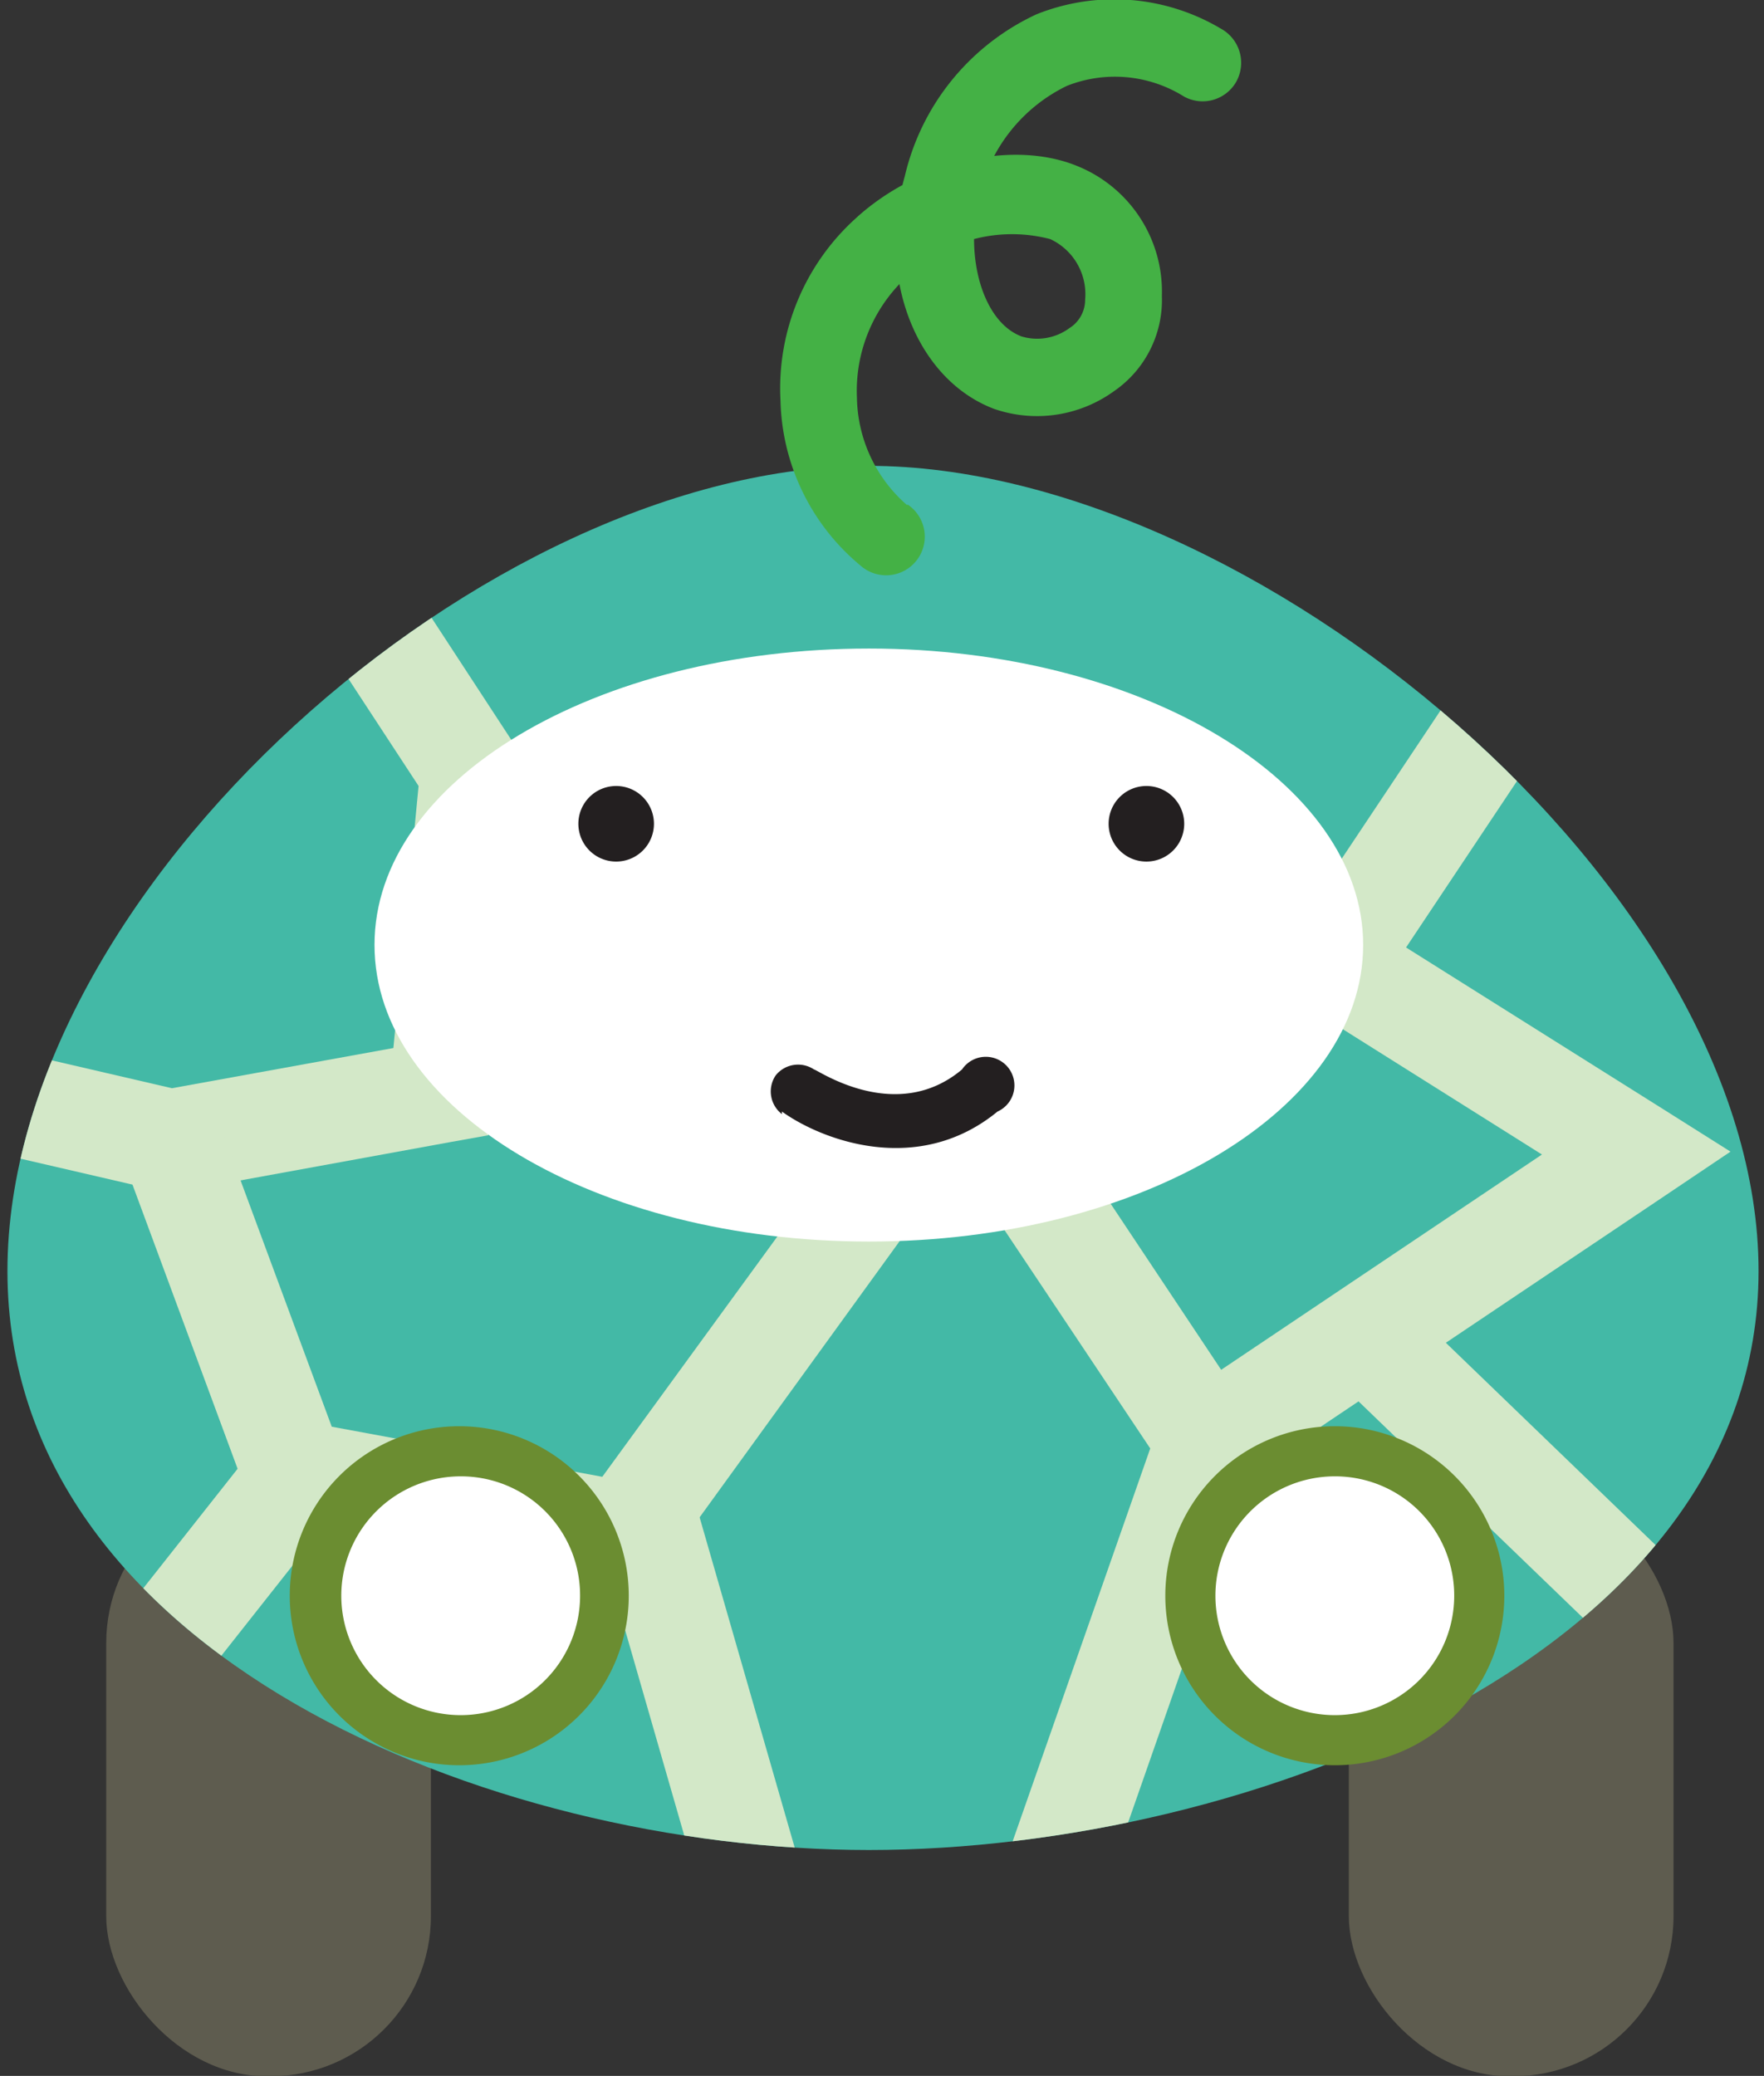
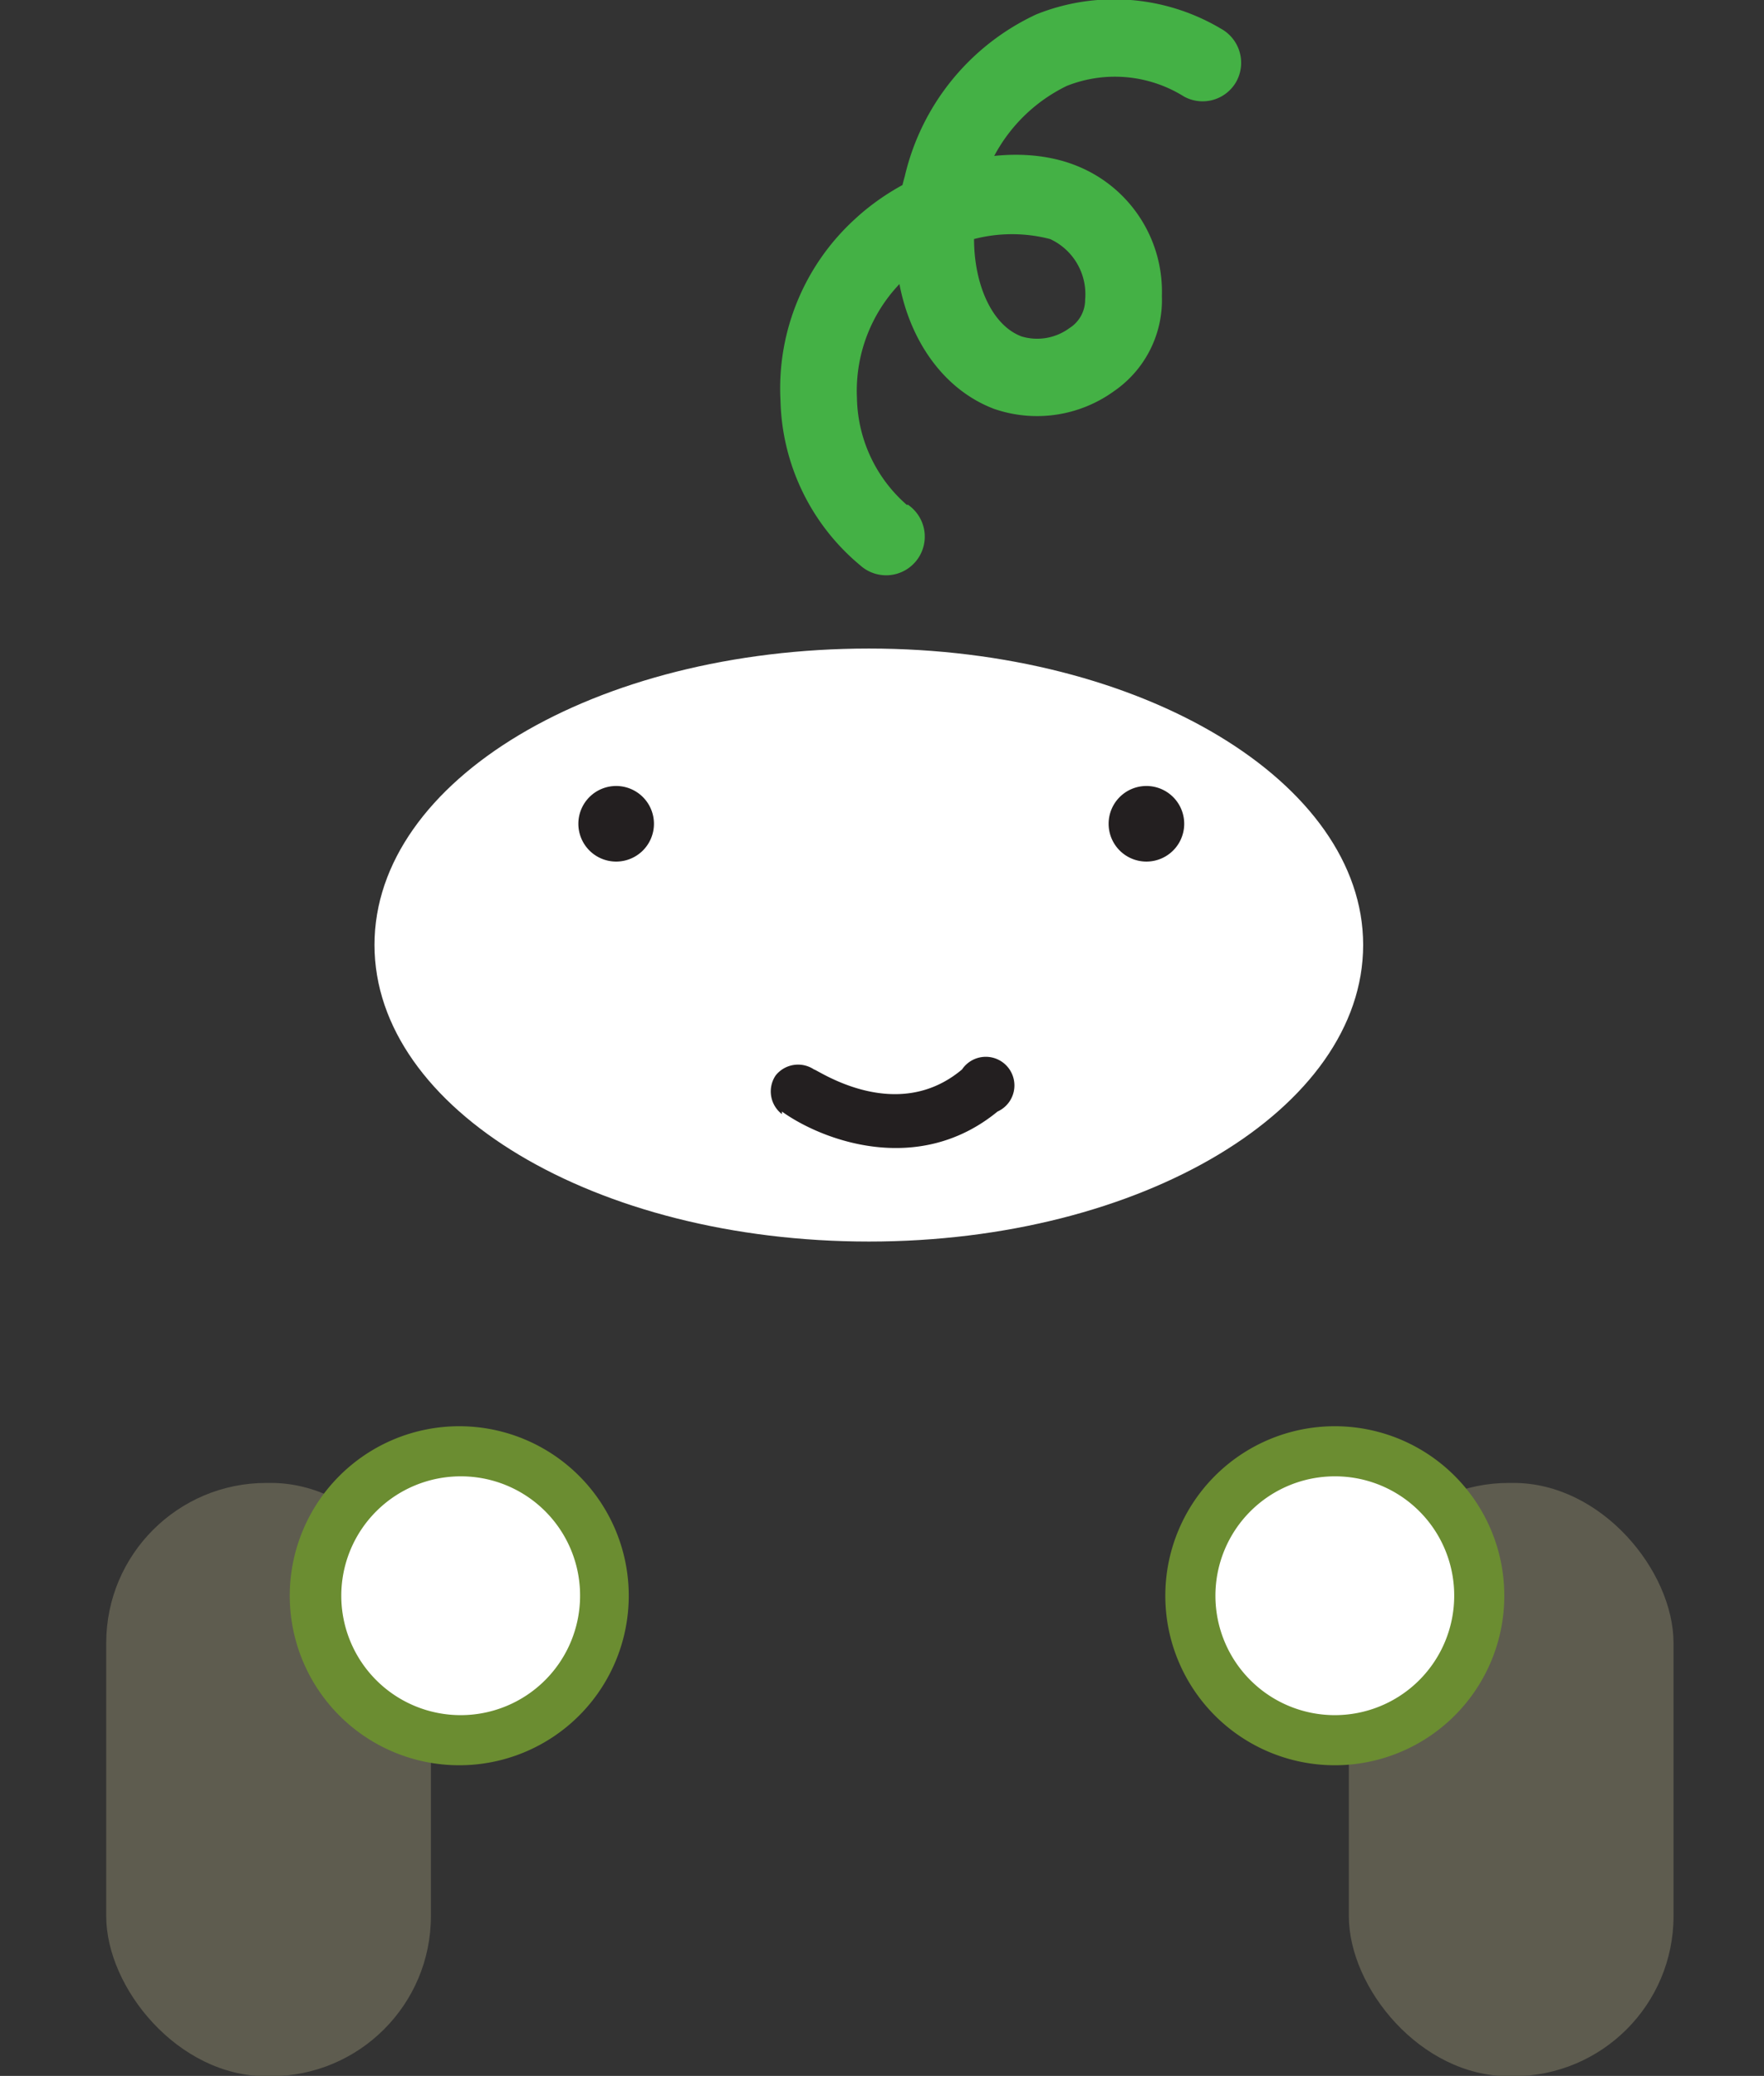
<svg xmlns="http://www.w3.org/2000/svg" viewBox="0 0 61.61 72.5">
  <rect x="0" y="0" width="61.61" height="72.5" fill="#333333" stroke="none" />
  <defs>
    <style>.cls-1{fill:none;}.cls-2{fill:#5e5c4f;}.cls-3{clip-path:url(#clip-path);}.cls-4{fill:#43b9a6;}.cls-5{fill:#d3e8c8;}.cls-6{fill:#6b8d31;}.cls-7{fill:#fff;}.cls-8{fill:#44b145;}.cls-9{fill:#231f20;}</style>
    <clipPath id="clip-path" transform="translate(0.26)">
-       <path class="cls-1" d="M61.16,44.39c0,13.34-17.73,20.22-31.07,20.22S0,57.73,0,44.39,16.74,16.27,30.09,16.27,61.16,31,61.16,44.39Z" />
-     </clipPath>
+       </clipPath>
  </defs>
  <g id="レイヤー_2" data-name="レイヤー 2">
    <g id="Isolation_Mode" data-name="Isolation Mode">
      <rect class="cls-2" x="3.71" y="51.79" width="11.34" height="20.72" rx="5.59" />
      <rect class="cls-2" x="47.11" y="51.79" width="11.34" height="20.72" rx="5.59" />
      <g class="cls-3">
        <path class="cls-4" d="M61.16,44.39c0,13.34-17.73,20.22-31.07,20.22S0,57.73,0,44.39,16.74,16.27,30.09,16.27,61.16,31,61.16,44.39Z" transform="translate(0.26)" />
        <polygon class="cls-5" points="11.32 22.41 14.96 27.97 14.68 26.82 13.61 37.95 15.07 36.36 5.65 38.07 6.37 38.09 0.81 36.8 0 40.3 5.57 41.59 5.93 41.67 6.29 41.61 15.71 39.89 17.05 39.65 17.18 38.3 18.25 27.16 18.31 26.54 17.97 26.01 14.33 20.44 11.32 22.41" />
        <polygon class="cls-5" points="4.29 40.46 8.57 52.03 8.92 52.98 9.93 53.17 21.49 55.31 22.6 55.52 23.27 54.6 31.86 42.74 27.86 42.21 20.37 52.49 22.14 51.78 10.58 49.64 11.94 50.78 7.66 39.22 4.29 40.46" />
        <rect class="cls-5" x="22.65" y="53.04" width="3.59" height="14.71" transform="translate(-15.5 9.12) rotate(-16.06)" />
        <rect class="cls-5" x="1.17" y="54.53" width="10.37" height="3.6" transform="translate(-41.53 26.41) rotate(-51.71)" />
        <polygon class="cls-5" points="34.67 42.34 40.67 51.33 40.47 49.74 34.47 66.87 37.86 68.06 43.85 50.92 44.15 50.08 43.65 49.34 37.66 40.34 34.67 42.34" />
        <polygon class="cls-5" points="43.16 51.82 58.15 41.76 60.44 40.22 58.11 38.75 44.83 30.4 42.92 33.44 56.19 41.79 56.15 38.78 41.16 48.84 43.16 51.82" />
        <rect class="cls-5" x="44.81" y="26.59" width="10.04" height="3.59" transform="translate(-1.17 54.1) rotate(-56.31)" />
        <rect class="cls-5" x="52.31" y="44.79" width="3.59" height="16.66" transform="translate(-21.43 55.19) rotate(-46.04)" />
      </g>
      <path class="cls-6" d="M52.28,55.73a5.92,5.92,0,1,1-5.92-5.92A5.92,5.92,0,0,1,52.28,55.73Z" transform="translate(0.26)" />
      <path class="cls-7" d="M50.53,55.73a4.17,4.17,0,1,1-4.17-4.17A4.16,4.16,0,0,1,50.53,55.73Z" transform="translate(0.26)" />
      <path class="cls-6" d="M21.7,55.73a5.92,5.92,0,1,1-5.92-5.92A5.92,5.92,0,0,1,21.7,55.73Z" transform="translate(0.26)" />
      <path class="cls-7" d="M20,55.73a4.17,4.17,0,1,1-4.17-4.17A4.16,4.16,0,0,1,20,55.73Z" transform="translate(0.26)" />
      <path class="cls-8" d="M31.42,17.64a5.07,5.07,0,0,1-1.75-3.74,5.41,5.41,0,0,1,1.75-4.24,5.28,5.28,0,0,1,5-1.31,2.12,2.12,0,0,1,1.22,2.11,1.17,1.17,0,0,1-.55,1,1.9,1.9,0,0,1-1.67.29c-1.36-.51-2-2.8-1.48-4.89A5.68,5.68,0,0,1,37,3a4.55,4.55,0,0,1,4.09.37h0a1.35,1.35,0,0,0,1.83-.52A1.36,1.36,0,0,0,42.38,1h0a7.3,7.3,0,0,0-6.44-.5,8.31,8.31,0,0,0-4.6,5.66c-1,3.52.4,7.09,3.12,8.12a4.59,4.59,0,0,0,4.19-.62,3.86,3.86,0,0,0,1.67-3.32,4.73,4.73,0,0,0-2.88-4.51c-2.33-1-5.7-.17-7.85,1.83A8,8,0,0,0,27,14a7.71,7.71,0,0,0,2.78,5.74h0a1.35,1.35,0,1,0,1.66-2.12Z" transform="translate(0.26)" />
      <path class="cls-7" d="M47.35,33c0,5.72-7.73,10.36-17.26,10.36S12.82,38.76,12.82,33s7.73-10.35,17.27-10.35S47.35,27.32,47.35,33Z" transform="translate(0.26)" />
      <path class="cls-9" d="M22.58,28.78a1.32,1.32,0,1,1-1.32-1.33A1.32,1.32,0,0,1,22.58,28.78Z" transform="translate(0.26)" />
      <path class="cls-9" d="M41.1,28.78a1.32,1.32,0,1,1-1.32-1.33A1.32,1.32,0,0,1,41.1,28.78Z" transform="translate(0.26)" />
      <path class="cls-9" d="M27.05,38.82c1.39,1,4.75,2.28,7.53,0h0a1,1,0,1,0-1.24-1.47h0c-2.31,1.94-5.06,0-5.17,0h0a1,1,0,0,0-1.34.21,1,1,0,0,0,.22,1.35Z" transform="translate(0.26)" />
    </g>
  </g>
</svg>